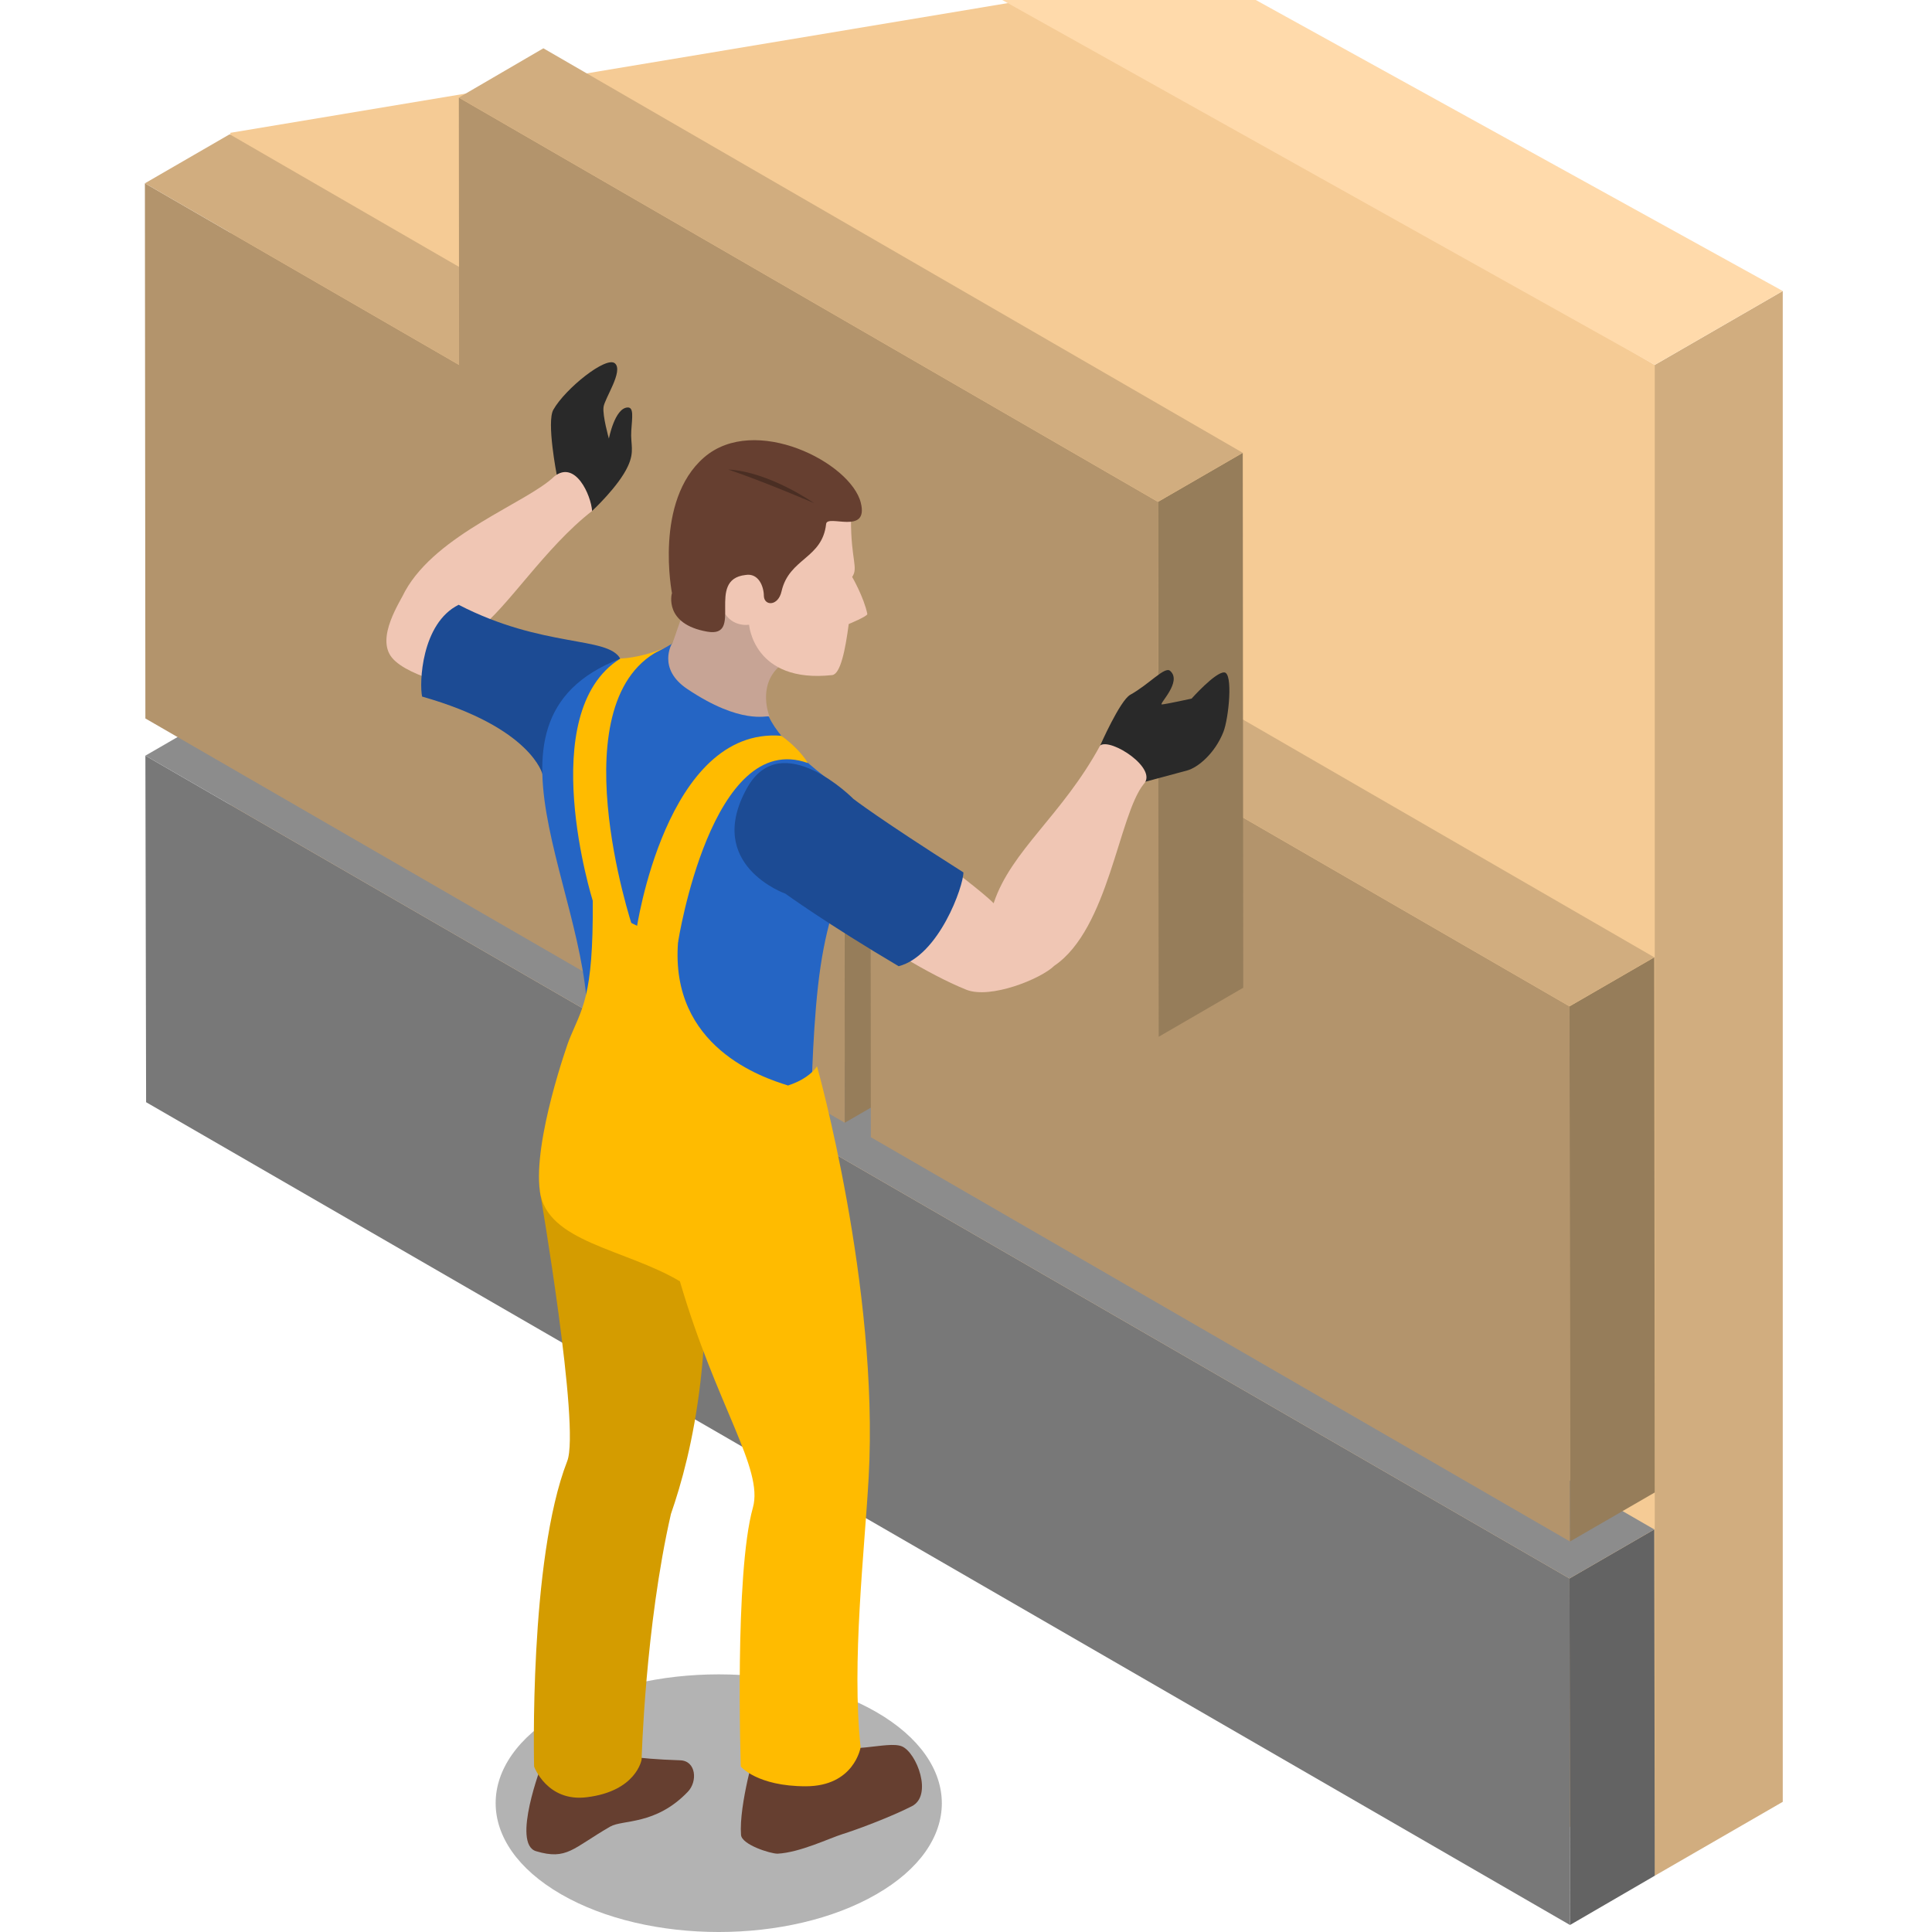
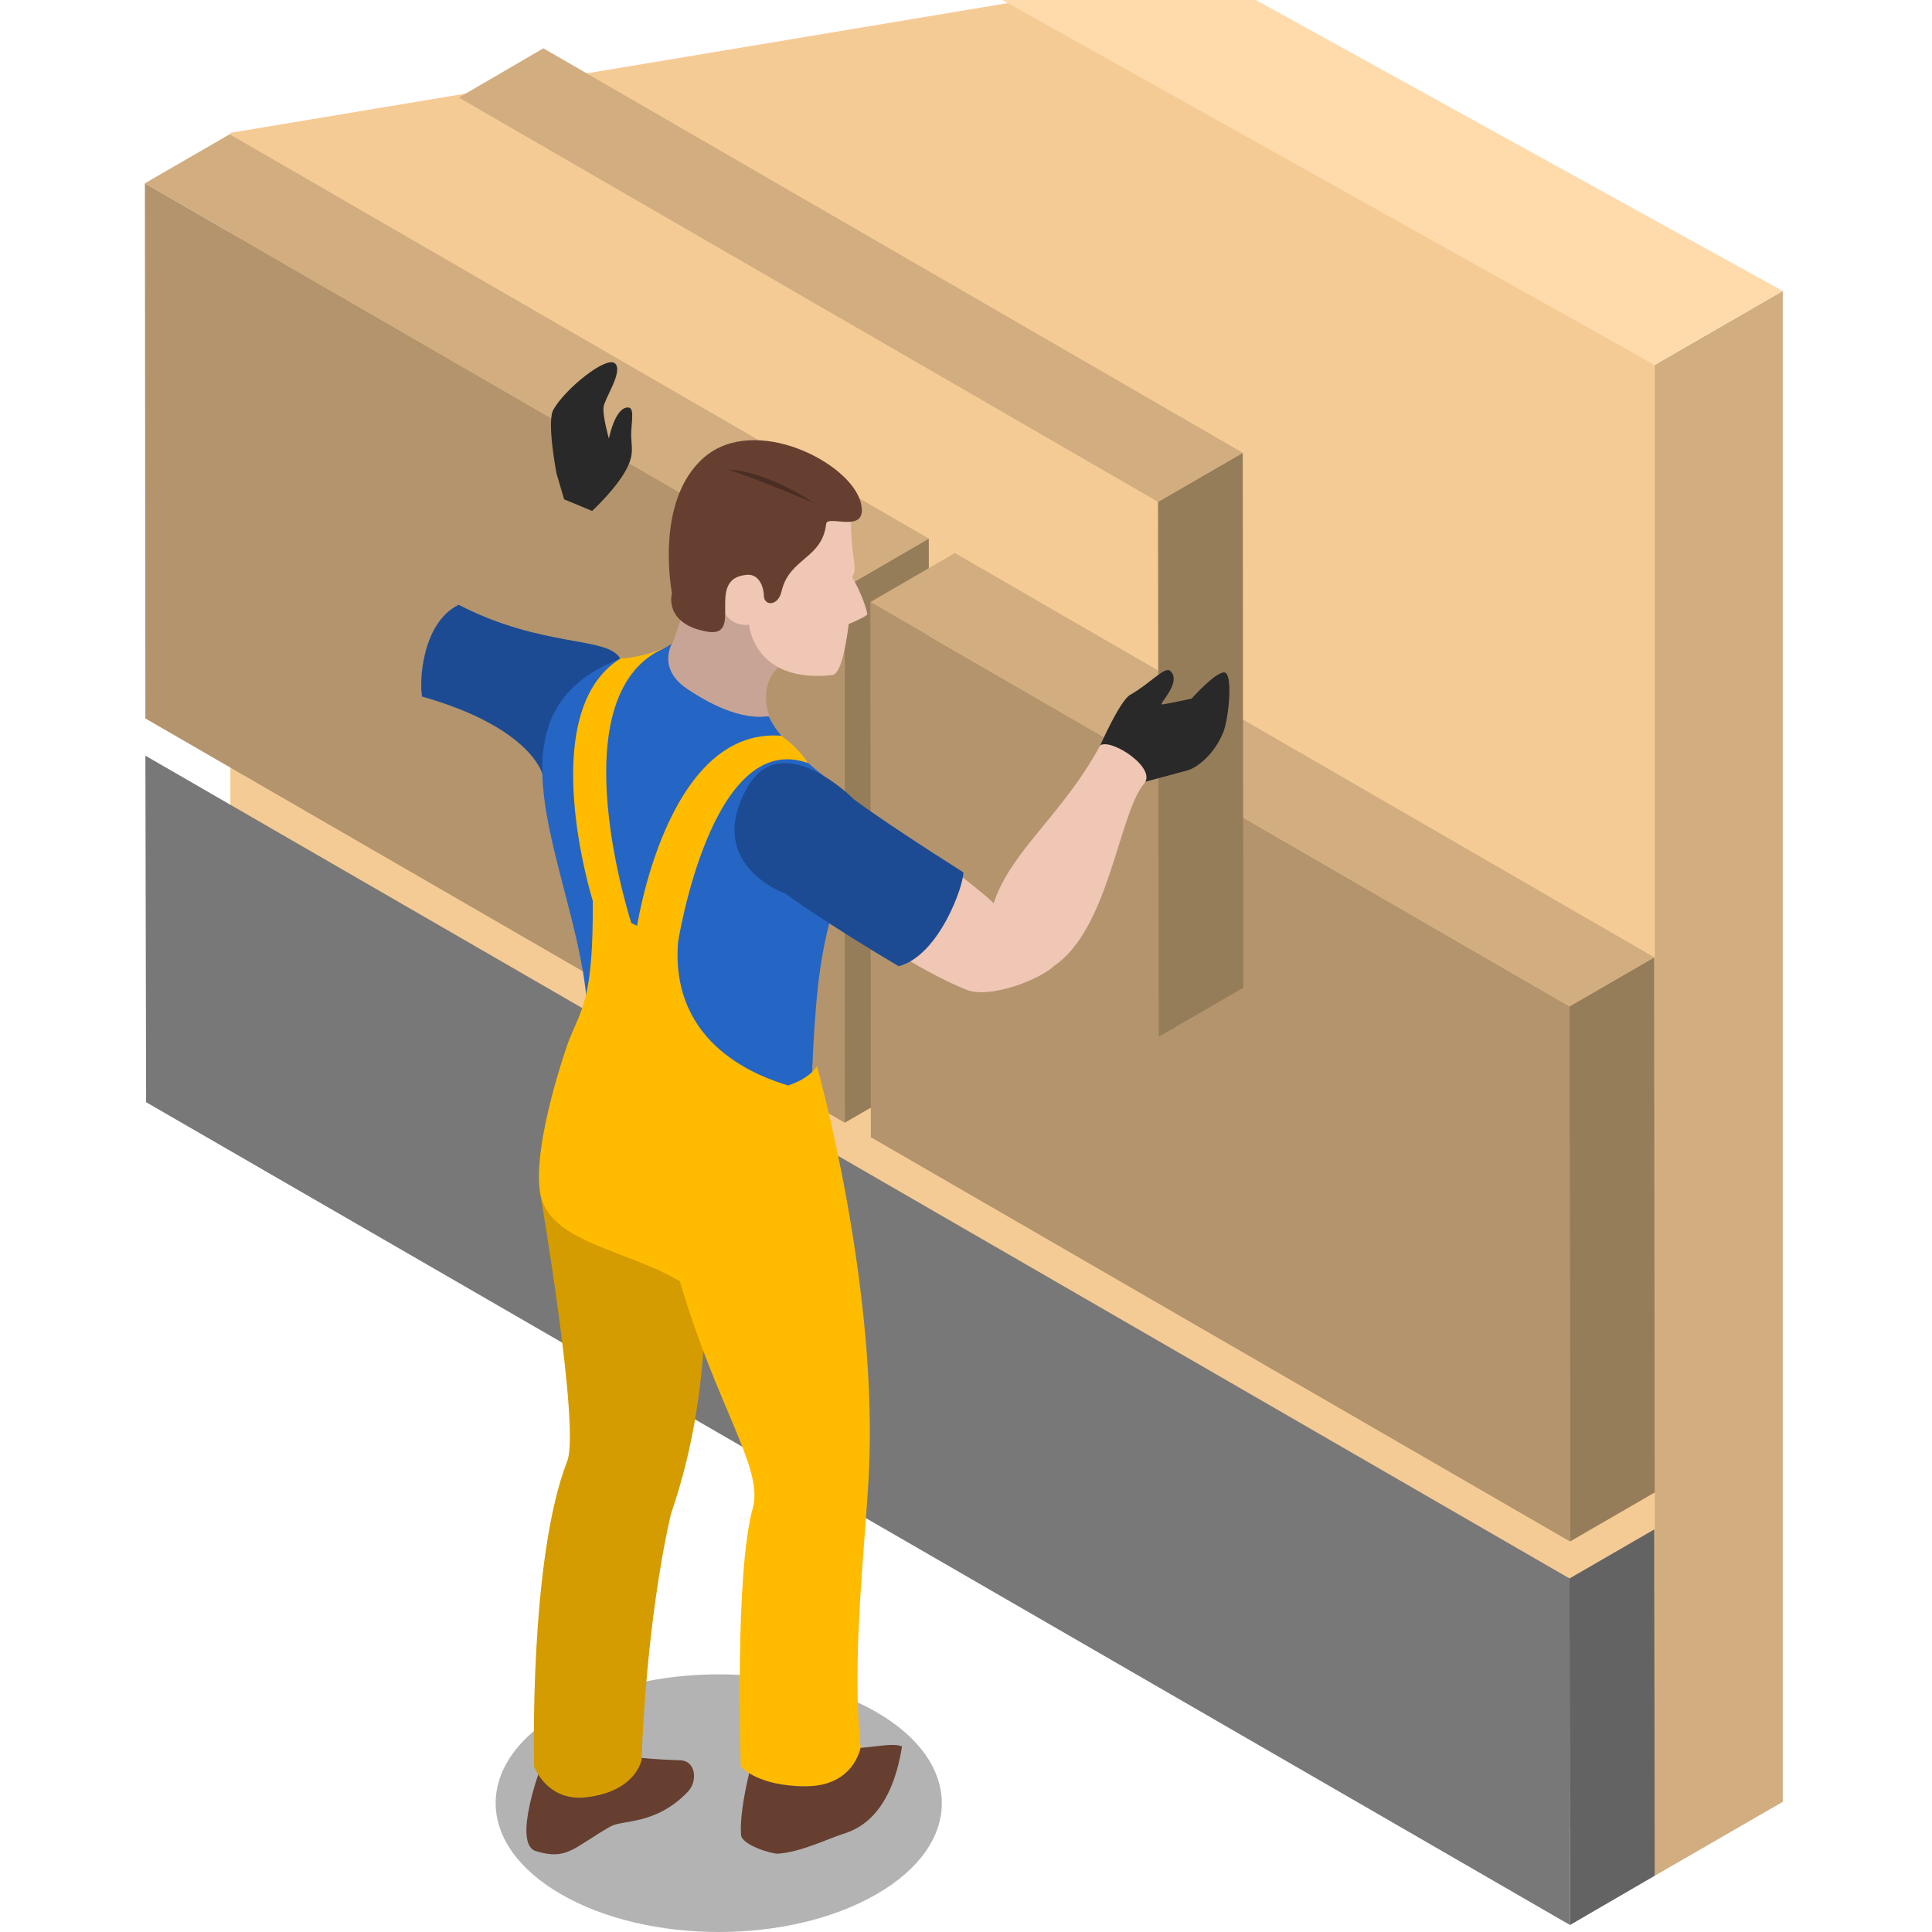
<svg xmlns="http://www.w3.org/2000/svg" width="80" height="80" viewBox="0 0 80 80" fill="none">
  <g clip-path="url(#clip0_44_1862)">
    <path d="M9.54 43.62L68.52 77.67L69.83 73.88V16.16L68.52 15.11L42.5 0L9.54 5.5V43.62Z" fill="#F5CB95" />
    <path d="M68.52 77.67L73.82 74.61V12.05L68.52 15.11V77.67Z" fill="#D1AD7F" />
    <path d="M68.52 15.11L41.5 0H52L73.82 12.05L68.52 15.11Z" fill="#FFDAAB" />
    <path d="M64.99 65.36L6.02 31.29L6.05 45.64L65.01 79.71L64.99 65.36Z" fill="#787878" />
    <path d="M68.52 77.67L68.5 63.33L64.99 65.36L65.01 79.71L68.52 77.67Z" fill="#636363" />
-     <path d="M68.5 63.33L9.53 29.26L6.02 31.29L64.99 65.36L68.5 63.33Z" fill="#8C8C8C" />
    <path d="M34.96 24.33L6 7.59L6.02 29.75L34.98 46.49L34.96 24.33Z" fill="#B3946C" />
    <path d="M38.49 44.46L38.46 22.3L34.96 24.33L34.98 46.49L38.49 44.46Z" fill="#967D5A" />
    <path d="M38.46 22.3L9.51 5.56L6 7.59L34.96 24.33L38.46 22.3Z" fill="#D1AD7F" />
    <path d="M64.99 41.67L36.04 24.93L36.06 47.09L65.01 63.83L64.99 41.67Z" fill="#B3946C" />
    <path d="M68.52 61.8L68.5 39.64L64.99 41.67L65.01 63.83L68.52 61.8Z" fill="#967D5A" />
    <path d="M68.5 39.64L39.54 22.9L36.04 24.93L64.99 41.67L68.5 39.64Z" fill="#D1AD7F" />
-     <path d="M47.95 20.78L19 4.04L19.02 26.19L47.98 42.93L47.95 20.78Z" fill="#B3946C" />
    <path d="M51.48 40.9L51.46 18.75L47.95 20.78L47.98 42.93L51.48 40.9Z" fill="#967D5A" />
    <path d="M51.46 18.75L22.5 2L19 4.04L47.95 20.78L51.46 18.75Z" fill="#D1AD7F" />
    <path opacity="0.3" d="M36.294 78.435C32.687 80.522 26.836 80.522 23.229 78.435C19.622 76.349 19.622 72.973 23.229 70.896C26.836 68.81 32.687 68.81 36.294 70.896C39.901 72.983 39.901 76.358 36.294 78.435Z" fill="black" />
    <path d="M23.053 19.655C23.053 19.655 22.626 17.467 22.913 16.966C23.405 16.094 25.102 14.731 25.463 15.046C25.825 15.362 25.037 16.493 24.991 16.855C24.944 17.216 25.213 18.162 25.213 18.162C25.213 18.162 25.454 16.901 25.983 16.873C26.252 16.855 26.177 17.272 26.14 17.837C26.103 18.403 26.289 18.681 26.001 19.303C25.621 20.137 24.518 21.157 24.518 21.157L23.359 20.675L23.062 19.664L23.053 19.655Z" fill="#292929" />
-     <path d="M21.393 27.862C21.393 27.862 20.243 26.396 19.798 26.063C20.994 25.191 22.561 22.678 24.518 21.157C24.471 20.499 23.822 19.034 22.951 19.729C21.819 20.823 18.101 22.094 16.775 24.477C16.58 24.904 15.551 26.396 16.228 27.231C16.942 28.103 19.52 28.557 19.52 28.557L21.383 27.862H21.393Z" fill="#F0C6B4" />
    <path d="M28.18 25.673L27.846 26.637L27.179 27.62L27.308 29.41L30.526 30.587L31.861 29.66C31.861 29.66 31.361 28.436 32.242 27.62C32.52 27.194 32.242 25.181 32.242 25.181L29.033 24.282L28.189 25.664L28.18 25.673Z" fill="#C7A495" />
    <path d="M24.378 29.577C24.378 29.577 26.196 28.223 25.686 27.277C25.166 26.331 22.496 26.851 18.991 25.043C17.442 25.812 17.359 28.306 17.479 28.844C22.023 30.133 22.468 32.071 22.468 32.071L24.378 29.577Z" fill="#1C4B94" />
    <path d="M27.837 26.647C27.837 26.647 26.427 27.565 25.676 27.277C18.852 29.92 25.129 37.774 24.248 43.57C23.785 44.497 27.837 46.973 27.837 46.973L33.605 45.239C33.605 45.239 33.66 42.132 33.976 40.027C34.291 37.922 34.792 36.837 35.144 35.966C35.886 33.981 34.087 32.108 34.087 32.108C34.087 32.108 32.353 30.81 31.834 29.67C31.741 29.614 30.684 30.022 28.458 28.529C27.197 27.685 27.828 26.637 27.828 26.637L27.837 26.647Z" fill="#2565C4" />
    <path d="M24.694 72.556C25.806 72.658 26.177 72.825 28.162 72.89C28.829 72.909 28.894 73.771 28.477 74.198C27.142 75.589 25.779 75.338 25.268 75.635C23.711 76.534 23.479 77.035 22.199 76.655C21.17 76.349 22.44 73.048 22.44 73.048C22.44 73.048 22.44 73.743 24.694 72.556Z" fill="#663F30" />
    <path d="M22.357 49.337C22.357 49.337 24.035 59.111 23.488 60.502C21.893 64.582 22.116 73.15 22.116 73.15C22.116 73.15 22.654 74.624 24.295 74.42C26.354 74.17 26.567 72.862 26.567 72.862C26.567 72.862 26.715 67.354 27.782 62.69C28.644 60.205 29.812 55.513 28.885 47.9C28.477 47.918 22.357 49.346 22.357 49.346V49.337Z" fill="#D49C00" />
-     <path d="M34.134 72.111C35.042 72.751 36.739 72.056 37.351 72.315C37.963 72.584 38.631 74.346 37.759 74.791C36.888 75.236 35.469 75.765 34.903 75.941C34.338 76.117 33.123 76.71 32.196 76.757C31.899 76.757 30.712 76.386 30.684 75.978C30.591 74.726 31.305 72.343 31.305 72.343C31.305 72.343 31.584 72.009 34.134 72.102V72.111Z" fill="#663F30" />
+     <path d="M34.134 72.111C35.042 72.751 36.739 72.056 37.351 72.315C36.888 75.236 35.469 75.765 34.903 75.941C34.338 76.117 33.123 76.71 32.196 76.757C31.899 76.757 30.712 76.386 30.684 75.978C30.591 74.726 31.305 72.343 31.305 72.343C31.305 72.343 31.584 72.009 34.134 72.102V72.111Z" fill="#663F30" />
    <path d="M33.828 44.154C33.828 44.154 33.197 45.267 30.805 45.137C28.7 45.025 23.544 43.115 23.544 43.115C23.544 43.115 22.06 47.232 22.357 49.337C22.654 51.442 25.89 51.711 28.153 53.056C29.664 58.221 31.63 60.817 31.175 62.431C30.406 65.166 30.675 73.15 30.675 73.15C30.675 73.15 31.352 73.966 33.364 73.966C35.376 73.966 35.636 72.352 35.636 72.352C35.256 68.819 35.803 64.192 35.97 61.169C36.405 53.269 33.828 44.145 33.828 44.145V44.154Z" fill="#FFBB00" />
    <path d="M45.558 30.866C45.558 30.866 46.374 29.011 46.8 28.77C47.588 28.334 48.228 27.583 48.451 27.778C48.97 28.223 47.968 29.16 48.108 29.169C48.237 29.169 49.341 28.928 49.341 28.928C49.341 28.928 50.324 27.824 50.695 27.843C51.066 27.861 50.88 29.744 50.658 30.309C50.305 31.2 49.601 31.784 49.156 31.904C48.71 32.025 47.431 32.368 47.431 32.368L45.558 30.875V30.866Z" fill="#292929" />
    <path d="M39.141 35.78C39.141 35.78 40.773 37.004 41.144 37.403C41.867 35.215 43.981 33.768 45.557 30.866C46.003 30.55 47.968 31.83 47.356 32.47C46.318 33.759 45.91 38.46 43.657 39.99C43.1 40.537 41.005 41.381 40.012 40.982C38.352 40.315 36.322 38.961 36.322 38.961L39.141 35.771V35.78Z" fill="#F0C6B4" />
    <path d="M30.934 32.628C29.154 35.818 32.52 37.005 32.52 37.005C32.52 37.005 34.263 38.266 37.212 40.009C38.881 39.573 39.901 36.68 39.892 36.123C36.359 33.88 35.339 33.082 35.339 33.082C35.339 33.082 32.362 30.068 30.934 32.628Z" fill="#1C4B94" />
    <path d="M35.283 23.883C35.283 23.883 35.775 24.736 35.914 25.423C35.932 25.515 35.144 25.84 35.144 25.84C35.005 26.906 34.801 27.917 34.458 27.954C31.203 28.306 31.018 25.868 31.018 25.868C31.018 25.868 30.192 26.016 29.877 25.117C29.627 24.384 28.598 21.5 29.209 21.018C29.97 20.406 32.047 19.247 33.373 19.506C34.634 19.757 35.163 21.426 35.237 21.528C35.237 23.197 35.552 23.512 35.283 23.893V23.883Z" fill="#F0C6B4" />
    <path d="M27.828 24.579C27.828 24.579 27.068 20.749 29.154 18.941C31.25 17.123 35.237 19.154 35.645 20.823C35.979 22.177 34.254 21.278 34.208 21.695C34.05 23.141 32.678 23.104 32.362 24.486C32.223 25.107 31.648 25.098 31.63 24.681C31.63 24.282 31.407 23.716 30.869 23.809C29.2 23.994 30.823 26.424 29.284 26.155C27.476 25.84 27.819 24.579 27.819 24.579H27.828Z" fill="#663F30" />
    <path d="M23.544 43.115C24.091 41.743 24.573 41.362 24.545 37.292C24.545 37.292 26.103 38.404 28.078 38.989C27.726 43.375 31.611 44.627 32.613 44.942C32.121 49.179 23.646 47.269 23.553 43.106L23.544 43.115Z" fill="#FFBB00" />
    <path d="M26.354 38.497C26.354 38.497 27.568 30.087 32.353 30.467C32.826 30.81 33.215 31.209 33.456 31.598C29.46 30.161 28.078 39.007 28.078 39.007L27.179 39.434L26.354 38.507V38.497Z" fill="#FFBB00" />
    <path d="M25.677 27.277C22.107 29.521 24.545 37.301 24.545 37.301L25.454 38.711L26.187 38.367C26.187 38.367 23.025 28.844 27.494 26.841C26.446 27.268 25.677 27.268 25.677 27.268V27.277Z" fill="#FFBB00" />
    <path d="M30.155 19.442C31.861 19.534 33.707 20.833 33.707 20.833C33.707 20.833 31.667 19.952 30.155 19.442Z" fill="#4A2E23" />
  </g>
  <defs>
    <clipPath id="clip0_44_1862">
      <rect width="80" height="80" fill="white" />
    </clipPath>
  </defs>
</svg>